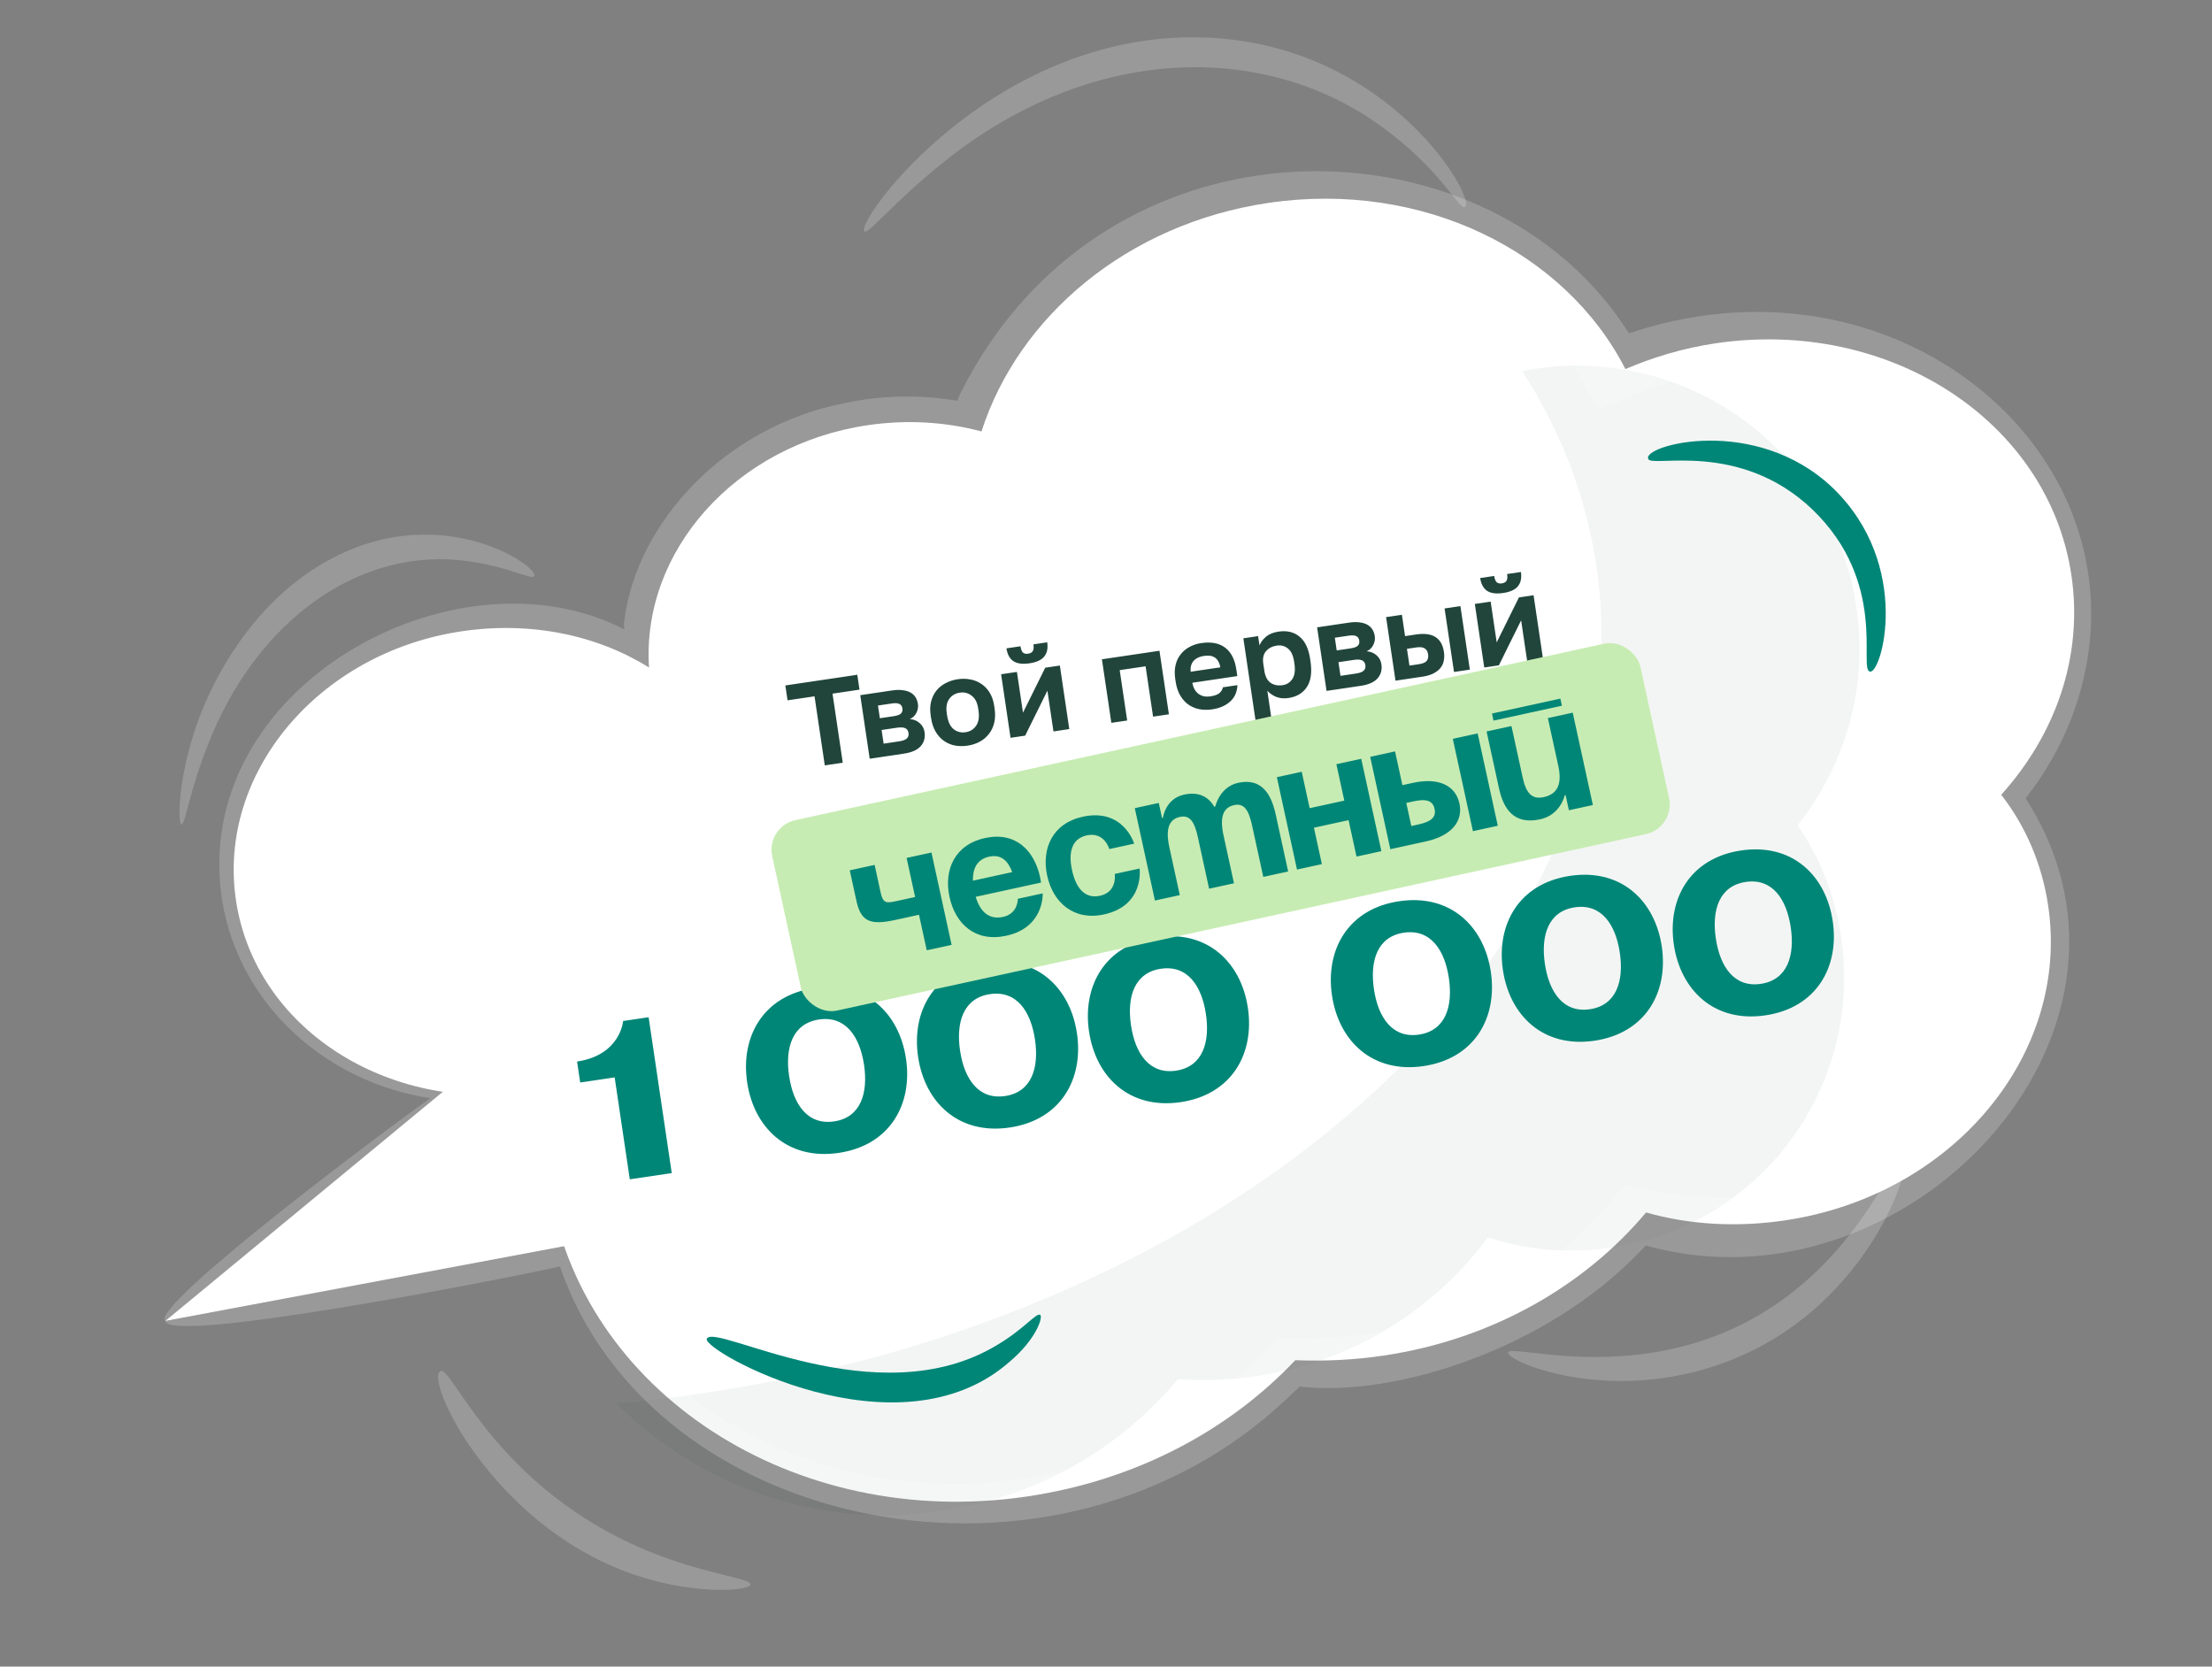
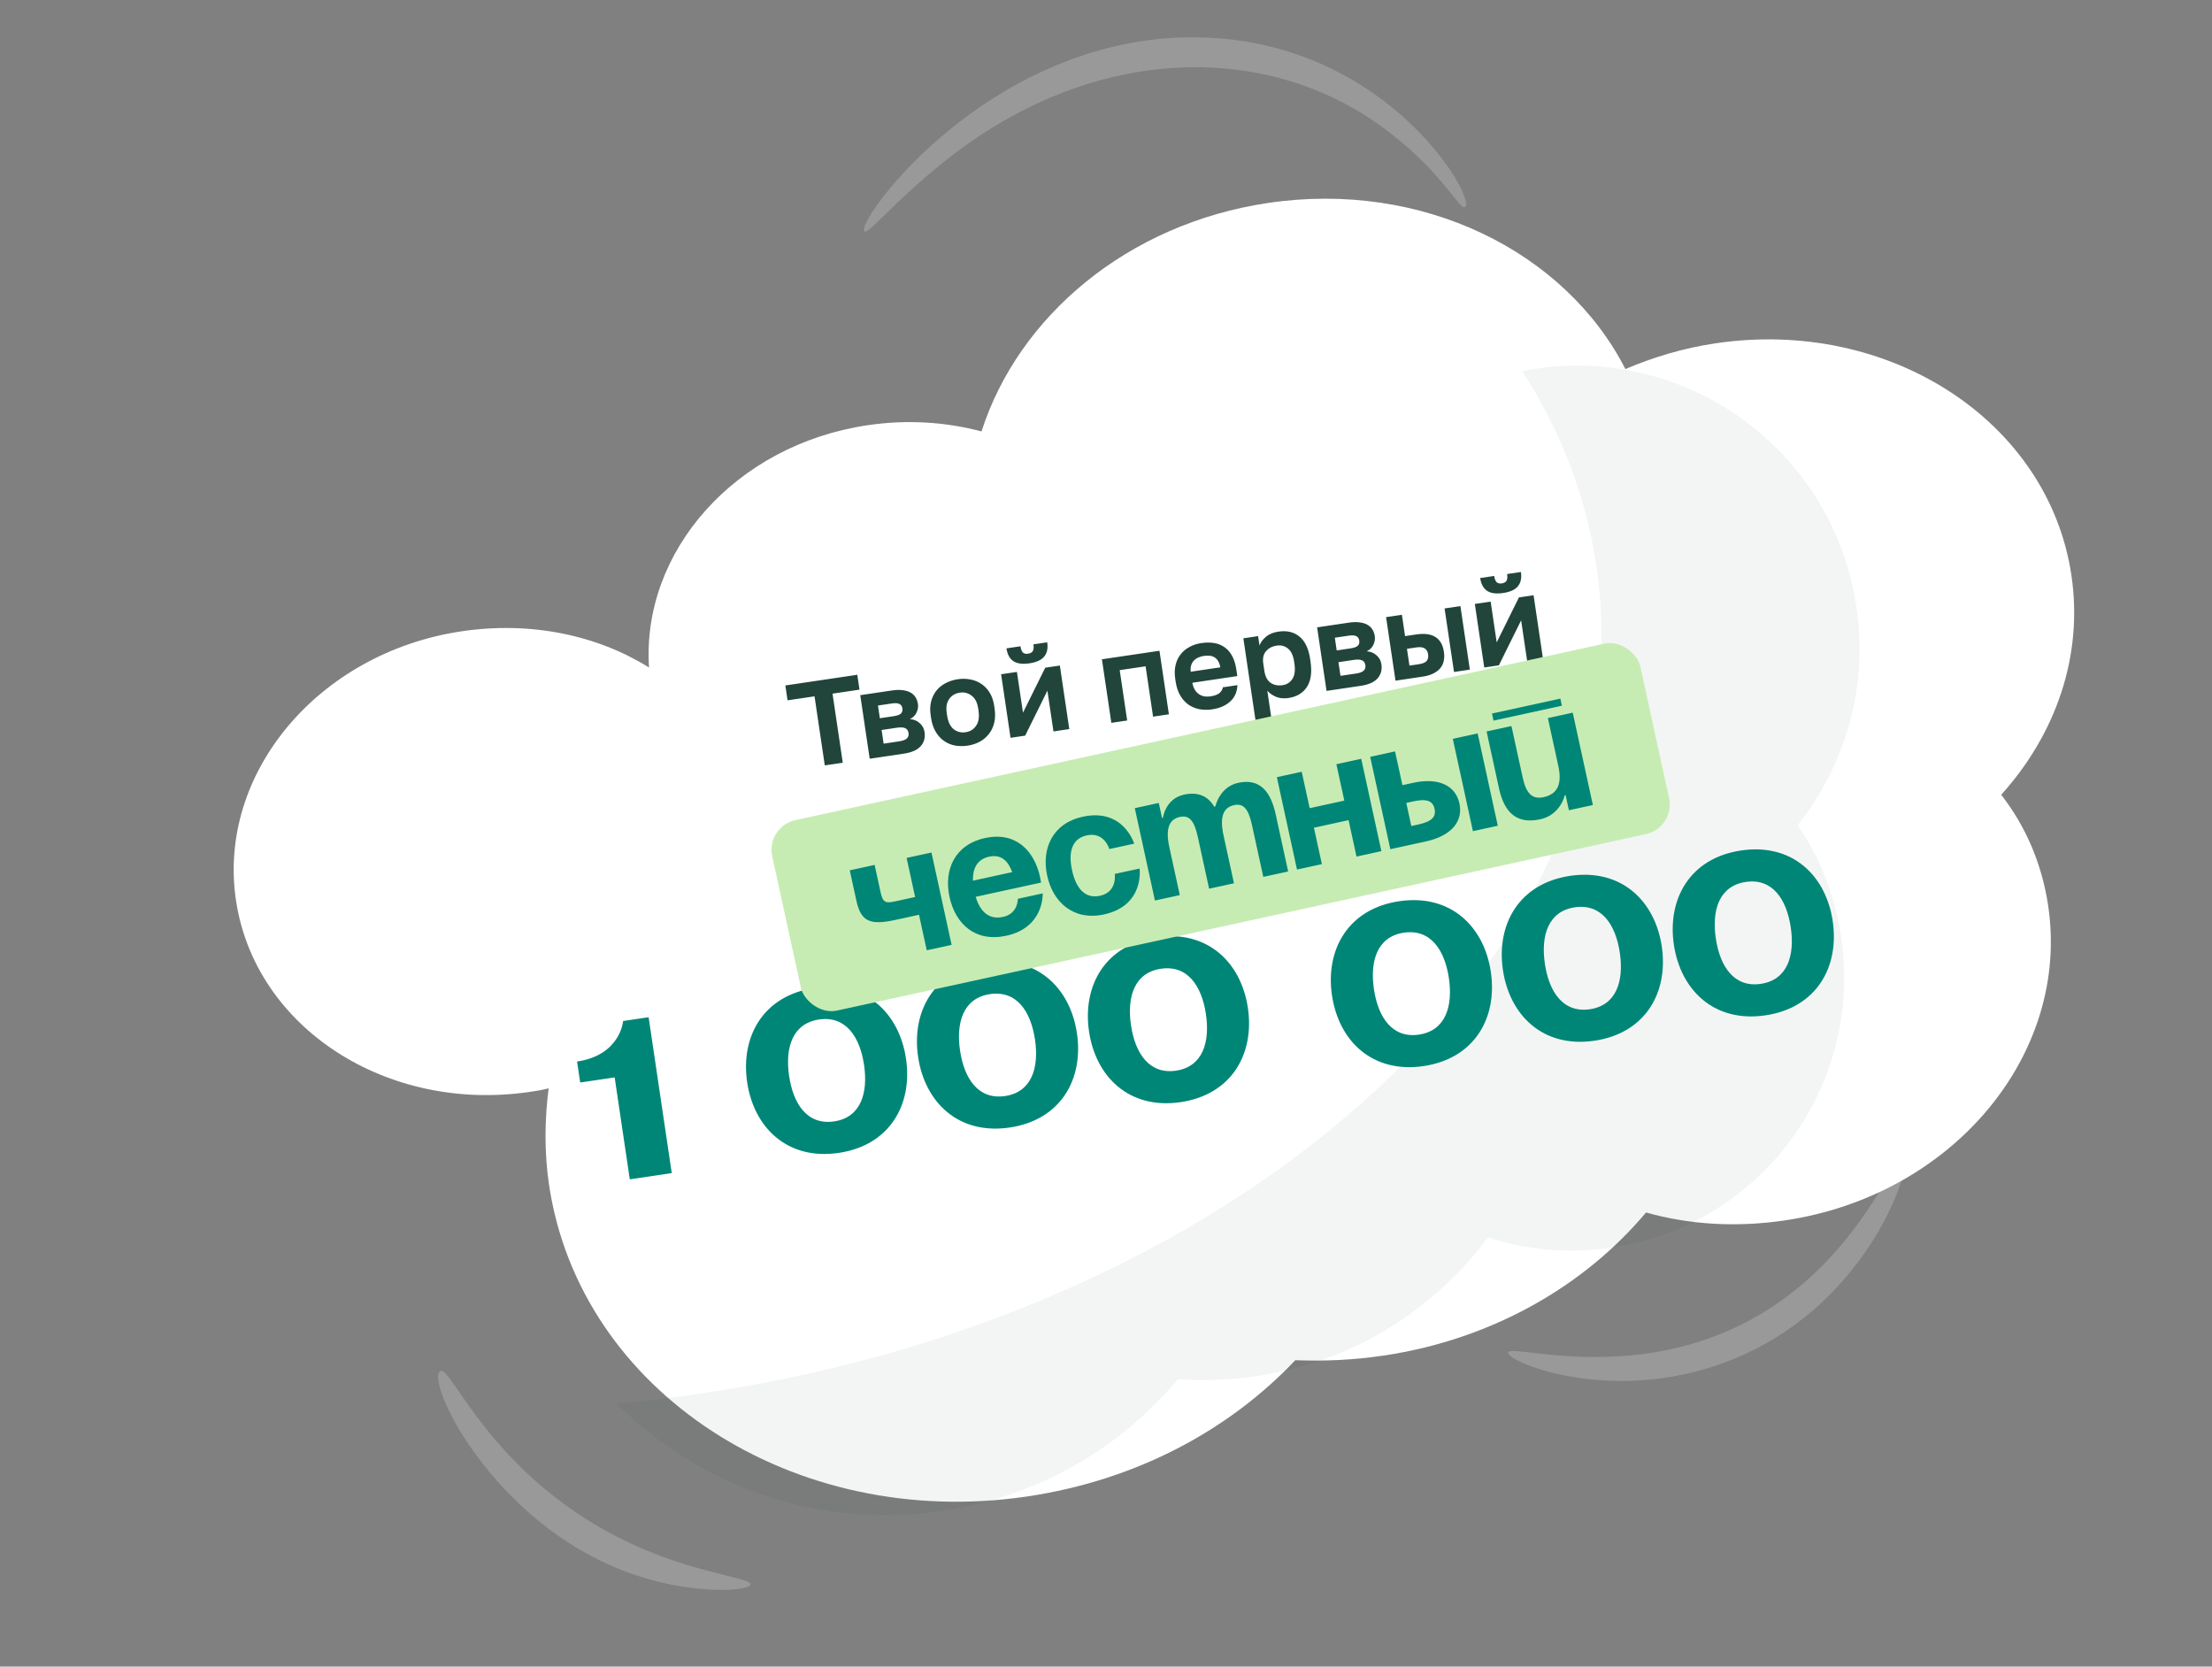
<svg xmlns="http://www.w3.org/2000/svg" width="365" height="275" viewBox="0 0 365 275" fill="none">
  <rect x="0" y="0" width="365" height="275" fill="#808080" stroke="none" />
  <path d="M38.933 148.53C42.057 169.582 63.833 183.668 87.457 180.161C88.439 180.015 89.565 179.848 90.531 179.577C89.867 184.768 89.799 190.124 90.594 195.483C95.661 229.617 130.979 252.64 169.504 246.922C187.502 244.251 202.801 235.996 213.733 224.442C218.5 224.623 223.356 224.413 228.278 223.682C246.272 221.011 261.482 212.132 271.615 200.063C278.67 202.071 286.504 202.562 294.515 201.373C322.214 197.262 341.613 174.013 337.97 149.471C336.953 142.619 334.302 136.391 330.218 131.141C339.225 121.147 343.779 108.246 341.8 94.915C338.029 69.504 311.776 52.391 283.092 56.648C277.751 57.441 272.799 58.94 268.206 60.897C258.28 41.487 234.693 29.71 209.243 33.488C186.041 36.931 168.048 52.207 161.958 71.19C156.122 69.638 149.733 69.187 143.125 70.168C121.331 73.403 105.834 90.981 107.096 110.147C98.545 104.795 87.567 102.477 76.177 104.167C52.554 107.674 35.826 127.598 38.933 148.53Z" fill="white" />
  <path opacity="0.05" d="M296.625 136.177C300.334 141.51 302.793 147.769 303.815 154.658C307.468 179.269 290.582 202.203 265.972 205.856C258.855 206.912 251.86 206.283 245.525 204.167C236.686 216.086 223.28 224.699 207.325 227.067C202.929 227.72 198.595 227.854 194.342 227.606C184.82 238.978 171.321 246.958 155.321 249.332C134.835 252.373 115.232 245.138 101.679 231.539C106.485 231.15 111.31 230.573 116.16 229.853C206.671 216.419 272.591 155.262 263.394 93.305C261.679 81.747 257.492 71.019 251.179 61.256C251.891 61.057 252.662 60.943 253.386 60.835C278.859 57.054 302.543 74.616 306.33 100.133C308.315 113.504 304.469 126.304 296.625 136.177Z" fill="#093126" />
-   <path d="M105.51 203.298L27.294 217.951L88.656 167.282L105.51 203.298Z" fill="white" />
-   <path d="M271.624 54.111C271.13 54.266 268.321 55.146 268.815 54.991C268.026 53.966 265.76 49.895 260.266 44.649C232.995 18.866 180.07 21.99 158.559 64.741L158.131 65.683C158.101 65.828 158.182 65.676 158.094 65.781C158.057 65.879 158.078 66.017 157.99 66.12C157.472 66.106 149.237 64.329 139.229 66.547C119.847 70.366 105.065 85.99 103 102.498L102.966 102.966C102.956 103.245 103.06 103.6 102.993 103.84C74.967 89.426 31.038 113.612 36.677 148.699C39.592 166.183 54.218 178.671 71.002 181.21C62.864 186.967 24.938 215.423 27.257 217.954L27.263 217.998C28.052 221.801 82.479 211.193 92.4 208.978C107.549 253.065 174.246 266.735 212.252 230.875L214.47 228.788C230.063 230.602 255.241 222.673 270.802 206.319L271.559 205.513C314.265 217.526 358.812 170.869 334.591 132.279L334.251 131.729C334.563 131.22 339.243 125.758 342.227 117.362C356.218 77.931 316.283 41.171 271.624 54.111ZM334.06 98.823C335.659 116.506 324.285 127.074 321.183 131.586L323.439 134.628C345.513 162.153 317.038 207.714 268.218 195.509C266.37 196.9 250.77 222.254 210.869 220.857C210.416 221.326 206.974 224.891 207.427 224.422C206.967 224.855 205.746 226.008 206.205 225.574C175.168 256.843 114.926 249.427 96.333 208.024C148.627 195.691 75.327 202.634 34.675 214.77C47.171 207.505 69.209 191.111 80.373 181.807L80.424 181.8C84.136 177.502 85.814 172.888 74.178 178.98C31.59 170.689 32.686 117.956 72.586 108.494C90.706 104.185 101.793 111.742 111.268 117.552C111.382 106.675 109.672 93.559 124.735 82.159C143.61 68.073 163.751 76.676 164.312 76.745C167.897 66.856 168.597 65.749 168.374 66.245C182.261 39.527 215.182 31.259 239.774 42.788C254.558 49.834 259.471 59.954 263.722 67.587L270.524 64.775C271.015 64.604 275.184 63.151 274.693 63.322C304.391 55.039 331.966 73.055 334.06 98.823Z" fill="white" fill-opacity="0.2" />
  <path d="M229.677 22.175C237.882 28.518 240.9 34.613 241.657 34.157C244.254 33.558 227.466 3.256 191.696 6.383C160.542 9.296 140.935 37.078 142.658 38.184C143.297 38.682 147.391 33.425 155.559 26.871C180.476 6.731 210.127 6.66 229.677 22.175Z" fill="white" fill-opacity="0.2" />
  <path d="M114.7 258.61C83.431 249.756 74.782 225.358 72.722 226.21C69.511 227.415 84.167 258.245 113.988 261.992C120.086 262.784 123.856 262.057 123.853 261.456C123.874 260.717 120.231 260.198 114.7 258.61Z" fill="white" fill-opacity="0.2" />
  <path d="M307.543 200.56C284.549 233.779 249.518 221.18 248.86 223.15C248.245 224.623 268.296 233.208 289.311 222.774C309.517 212.719 315.94 191.251 314.032 190.755C313.301 190.509 311.621 194.747 307.543 200.56Z" fill="white" fill-opacity="0.2" />
-   <path d="M29.922 136.061C30.566 136.121 31.206 130.737 34.252 123.029C42.32 102.165 59.673 89.993 77.418 92.631C84.032 93.536 87.837 95.789 88.151 95.056C89.078 93.429 70.579 80.677 50.434 94.792C40.322 101.95 34.205 113.389 31.722 121.864C29.134 130.479 29.504 136.094 29.922 136.061Z" fill="white" fill-opacity="0.2" />
-   <path d="M271.979 75.724C272.404 77.249 286.994 72.537 299.072 84.073C311.536 96.09 306.682 110.302 308.506 110.798C310.4 111.58 315.714 93.349 302.436 80.515C289.63 68.307 270.855 73.505 271.979 75.724Z" fill="#008677" />
-   <path d="M164.585 221.902C144.737 233.974 117.824 218.107 116.623 220.912C115.846 222.854 148.101 240.919 166.578 224.711C171.107 220.888 172.136 217.213 171.637 216.964C171.018 216.546 168.972 219.305 164.585 221.902Z" fill="#008677" />
  <path d="M107.028 167.847L110.845 193.565L103.921 194.593L101.425 177.777L95.737 178.621L95.224 175.159C102.395 174.095 102.824 168.471 102.824 168.471L107.028 167.847ZM130.211 177.548C130.901 182.197 133.24 185.692 137.642 185.038C142.043 184.385 143.266 180.362 142.576 175.713C141.886 171.064 139.547 167.569 135.146 168.223C130.744 168.876 129.521 172.899 130.211 177.548ZM123.287 178.576C122.171 171.058 125.917 164.285 134.375 163.029C142.832 161.774 148.384 167.167 149.5 174.685C150.616 182.203 146.87 188.976 138.412 190.231C129.955 191.487 124.403 186.093 123.287 178.576ZM158.418 173.361C159.108 178.01 161.446 181.505 165.848 180.852C170.25 180.198 171.472 176.175 170.782 171.526C170.092 166.877 167.754 163.383 163.352 164.036C158.95 164.689 157.728 168.712 158.418 173.361ZM151.494 174.389C150.378 166.872 154.124 160.098 162.581 158.843C171.039 157.587 176.591 162.981 177.707 170.498C178.822 178.016 175.076 184.789 166.619 186.045C158.162 187.3 152.61 181.907 151.494 174.389ZM186.624 169.175C187.315 173.824 189.653 177.318 194.055 176.665C198.457 176.012 199.679 171.989 198.989 167.339C198.299 162.69 195.961 159.196 191.559 159.849C187.157 160.503 185.934 164.526 186.624 169.175ZM179.7 170.202C178.585 162.685 182.331 155.911 190.788 154.656C199.245 153.401 204.797 158.794 205.913 166.312C207.029 173.829 203.283 180.603 194.826 181.858C186.368 183.113 180.816 177.72 179.7 170.202ZM226.713 163.225C227.403 167.874 229.741 171.368 234.143 170.715C238.545 170.061 239.767 166.038 239.077 161.389C238.387 156.74 236.049 153.246 231.647 153.899C227.245 154.552 226.023 158.575 226.713 163.225ZM219.789 164.252C218.673 156.735 222.419 149.961 230.876 148.706C239.333 147.451 244.886 152.844 246.001 160.362C247.117 167.879 243.371 174.653 234.914 175.908C226.456 177.163 220.904 171.77 219.789 164.252ZM254.919 159.038C255.609 163.687 257.948 167.181 262.35 166.528C266.751 165.875 267.974 161.852 267.284 157.203C266.594 152.554 264.255 149.059 259.854 149.712C255.452 150.366 254.229 154.389 254.919 159.038ZM247.995 160.066C246.879 152.548 250.625 145.775 259.083 144.519C267.54 143.264 273.092 148.657 274.208 156.175C275.324 163.692 271.578 170.466 263.12 171.721C254.663 172.977 249.111 167.583 247.995 160.066ZM283.126 154.851C283.816 159.5 286.154 162.995 290.556 162.341C294.958 161.688 296.18 157.665 295.49 153.016C294.8 148.367 292.462 144.872 288.06 145.526C283.658 146.179 282.436 150.202 283.126 154.851ZM276.202 155.879C275.086 148.361 278.832 141.588 287.289 140.333C295.747 139.077 301.299 144.471 302.415 151.988C303.53 159.506 299.784 166.279 291.327 167.535C282.87 168.79 277.318 163.397 276.202 155.879Z" fill="#008677" />
  <path d="M134.405 114.897L129.954 115.557L129.59 113.104L141.46 111.342L141.824 113.795L137.373 114.456L139.064 125.851L136.097 126.292L134.405 114.897ZM141.951 114.707L147.213 113.926C147.886 113.826 148.47 113.813 148.966 113.888C149.474 113.947 149.905 114.079 150.258 114.282C150.612 114.486 150.887 114.748 151.083 115.07C151.279 115.391 151.407 115.756 151.468 116.165C151.54 116.653 151.457 117.137 151.218 117.618C150.991 118.083 150.631 118.426 150.138 118.647C150.808 118.71 151.354 118.939 151.776 119.334C152.21 119.715 152.471 120.202 152.559 120.795C152.694 121.705 152.486 122.478 151.933 123.112C151.38 123.747 150.457 124.16 149.165 124.352L143.507 125.192L141.951 114.707ZM148.339 122.331C148.933 122.243 149.355 122.093 149.607 121.88C149.869 121.653 149.971 121.341 149.913 120.945C149.854 120.55 149.673 120.287 149.371 120.156C149.08 120.011 148.624 119.984 148.004 120.076L145.472 120.452L145.807 122.707L148.339 122.331ZM147.46 118.175C148.066 118.085 148.469 117.938 148.668 117.733C148.88 117.527 148.959 117.245 148.906 116.889C148.855 116.546 148.699 116.307 148.436 116.17C148.171 116.021 147.742 115.99 147.148 116.078L144.873 116.416L145.184 118.513L147.46 118.175ZM159.669 123.036C158.957 123.141 158.262 123.137 157.585 123.021C156.918 122.891 156.314 122.637 155.773 122.259C155.232 121.881 154.773 121.376 154.396 120.745C154.019 120.113 153.763 119.343 153.628 118.433L153.569 118.037C153.442 117.18 153.469 116.407 153.65 115.72C153.831 115.033 154.127 114.436 154.537 113.93C154.947 113.425 155.453 113.019 156.055 112.714C156.668 112.394 157.33 112.181 158.043 112.076C158.755 111.97 159.444 111.982 160.11 112.112C160.775 112.229 161.377 112.47 161.916 112.835C162.469 113.198 162.931 113.682 163.304 114.287C163.677 114.892 163.927 115.623 164.054 116.481L164.113 116.876C164.246 117.773 164.224 118.578 164.047 119.292C163.87 120.006 163.571 120.623 163.149 121.144C162.741 121.663 162.237 122.082 161.637 122.4C161.037 122.718 160.381 122.93 159.669 123.036ZM159.34 120.82C160.079 120.71 160.653 120.355 161.063 119.755C161.486 119.153 161.619 118.325 161.462 117.27L161.403 116.874C161.261 115.911 160.901 115.217 160.326 114.79C159.761 114.348 159.11 114.182 158.371 114.291C157.62 114.403 157.038 114.752 156.626 115.339C156.213 115.912 156.077 116.681 156.22 117.643L156.279 118.039C156.438 119.107 156.8 119.869 157.366 120.324C157.931 120.766 158.589 120.931 159.34 120.82ZM165.192 111.257L167.803 110.869L168.802 117.596L172.472 110.176L174.886 109.818L176.442 120.303L173.831 120.691L172.832 113.965L169.162 121.384L166.748 121.742L165.192 111.257ZM169.877 109.45C168.704 109.624 167.809 109.5 167.194 109.079C166.592 108.657 166.219 107.957 166.074 106.981L168.388 106.638C168.465 107.152 168.604 107.502 168.807 107.688C169.021 107.858 169.3 107.918 169.642 107.867C170.012 107.812 170.267 107.673 170.41 107.45C170.563 107.211 170.601 106.835 170.525 106.321L172.8 105.983C172.945 106.959 172.784 107.738 172.318 108.319C171.865 108.898 171.051 109.275 169.877 109.45ZM181.826 108.788L191.322 107.379L192.878 117.864L190.267 118.251L189.034 109.942L184.761 110.577L185.994 118.886L183.382 119.273L181.826 108.788ZM200.028 117.045C199.316 117.151 198.621 117.146 197.943 117.031C197.277 116.901 196.674 116.653 196.135 116.289C195.593 115.911 195.134 115.406 194.757 114.774C194.379 114.13 194.122 113.352 193.987 112.442L193.928 112.047C193.799 111.176 193.818 110.398 193.986 109.713C194.154 109.027 194.437 108.439 194.836 107.949C195.233 107.445 195.719 107.043 196.295 106.742C196.868 106.427 197.504 106.218 198.203 106.115C199.852 105.87 201.169 106.119 202.156 106.862C203.142 107.606 203.758 108.801 204.003 110.45L204.167 111.558L196.748 112.659C196.83 113.119 196.969 113.509 197.165 113.831C197.359 114.139 197.59 114.381 197.859 114.557C198.128 114.732 198.422 114.851 198.741 114.911C199.071 114.956 199.394 114.956 199.711 114.909C200.383 114.809 200.877 114.634 201.19 114.386C201.504 114.137 201.705 113.811 201.793 113.407L204.187 113.051C204.138 114.177 203.739 115.079 202.991 115.756C202.242 116.433 201.254 116.863 200.028 117.045ZM198.619 108.236C198.316 108.281 198.019 108.366 197.727 108.49C197.449 108.612 197.21 108.776 197.011 108.981C196.812 109.185 196.662 109.444 196.56 109.755C196.458 110.067 196.431 110.428 196.478 110.839L201.365 110.114C201.287 109.68 201.161 109.329 200.986 109.058C200.824 108.785 200.618 108.58 200.368 108.442C200.132 108.302 199.864 108.22 199.564 108.197C199.264 108.175 198.949 108.188 198.619 108.236ZM205.164 105.324L207.598 104.963L207.827 106.506C208.02 105.992 208.374 105.515 208.888 105.075C209.402 104.634 210.095 104.35 210.965 104.22C212.363 104.013 213.516 104.287 214.423 105.042C215.342 105.781 215.929 107.015 216.186 108.743L216.244 109.139C216.513 110.945 216.311 112.357 215.64 113.373C214.979 114.374 213.963 114.977 212.592 115.18C211.88 115.286 211.224 115.228 210.625 115.007C210.037 114.771 209.535 114.428 209.118 113.977L209.919 119.378L207.308 119.766L205.164 105.324ZM211.65 113.056C212.336 112.954 212.871 112.611 213.256 112.029C213.64 111.433 213.752 110.6 213.593 109.532L213.535 109.136C213.388 108.147 213.054 107.442 212.533 107.02C212.01 106.586 211.393 106.421 210.681 106.527C209.929 106.639 209.335 106.949 208.898 107.459C208.473 107.953 208.324 108.629 208.451 109.487L208.627 110.674C208.766 111.61 209.107 112.274 209.651 112.665C210.205 113.041 210.872 113.171 211.65 113.056ZM217.336 103.517L222.598 102.736C223.271 102.636 223.855 102.624 224.351 102.698C224.859 102.758 225.29 102.889 225.643 103.093C225.997 103.297 226.272 103.559 226.468 103.881C226.664 104.202 226.792 104.567 226.853 104.976C226.925 105.464 226.842 105.948 226.603 106.428C226.376 106.893 226.016 107.237 225.523 107.458C226.193 107.52 226.739 107.749 227.161 108.145C227.595 108.525 227.856 109.012 227.944 109.606C228.08 110.516 227.871 111.288 227.318 111.923C226.765 112.558 225.842 112.971 224.55 113.163L218.892 114.003L217.336 103.517ZM223.724 111.142C224.318 111.054 224.74 110.904 224.992 110.691C225.255 110.463 225.357 110.152 225.298 109.756C225.239 109.36 225.059 109.097 224.756 108.967C224.465 108.821 224.009 108.795 223.39 108.887L220.857 109.263L221.192 111.518L223.724 111.142ZM222.845 106.986C223.451 106.896 223.854 106.749 224.053 106.544C224.265 106.337 224.344 106.056 224.291 105.7C224.24 105.357 224.084 105.117 223.821 104.981C223.556 104.832 223.127 104.801 222.533 104.889L220.258 105.227L220.569 107.324L222.845 106.986ZM228.715 101.828L231.326 101.441L231.849 104.962L233.689 104.689C236.392 104.288 237.917 105.248 238.261 107.569C238.337 108.083 238.329 108.57 238.235 109.029C238.153 109.472 237.969 109.87 237.684 110.222C237.4 110.575 237.013 110.875 236.524 111.123C236.035 111.37 235.435 111.547 234.722 111.653L230.271 112.314L228.715 101.828ZM234.114 109.6C234.747 109.506 235.179 109.327 235.41 109.064C235.638 108.787 235.718 108.418 235.65 107.957C235.581 107.495 235.392 107.173 235.082 106.99C234.783 106.791 234.323 106.738 233.703 106.83L232.16 107.059L232.571 109.829L234.114 109.6ZM238.369 100.395L240.98 100.008L242.537 110.493L239.925 110.881L238.369 100.395ZM243.359 99.655L245.97 99.267L246.969 105.993L250.639 98.574L253.053 98.216L254.609 108.701L251.998 109.089L250.999 102.362L247.329 109.782L244.915 110.14L243.359 99.655ZM248.044 97.847C246.871 98.022 245.976 97.898 245.361 97.477C244.759 97.054 244.386 96.355 244.241 95.379L246.556 95.035C246.632 95.55 246.771 95.9 246.974 96.085C247.188 96.256 247.467 96.316 247.81 96.265C248.179 96.21 248.435 96.071 248.577 95.847C248.73 95.609 248.768 95.233 248.692 94.718L250.967 94.381C251.112 95.357 250.951 96.135 250.485 96.717C250.032 97.296 249.218 97.673 248.044 97.847Z" fill="#093126" fill-opacity="0.9" />
  <rect x="126.355" y="136.389" width="146.633" height="32.165" rx="5" transform="rotate(-12.303 126.355 136.389)" fill="#C7ECB3" />
  <path d="M153.7 140.667L157.024 155.909L152.921 156.804L151.642 150.942L147.685 151.805C143.435 152.732 142.039 151.962 141.304 148.591L140.217 143.608L144.321 142.713L145.311 147.256C145.727 149.161 146.313 149.034 148.072 148.65L151.003 148.011L149.597 141.562L153.7 140.667ZM156.678 148.001C155.706 143.546 157.529 139.372 162.541 138.279C167.553 137.186 170.655 140.286 171.626 144.741C171.703 145.093 171.789 145.627 171.789 145.627L161.002 147.979C161.69 150.286 163.07 151.827 165.532 151.29C168.023 150.747 167.952 148.306 167.952 148.306L172.055 147.411C172.055 147.411 172.358 153.026 166.056 154.4C160.927 155.519 157.649 152.457 156.678 148.001ZM163.212 141.357C161.189 141.798 160.487 143.363 160.544 145.316L167.022 143.903C166.349 142.085 165.234 140.915 163.212 141.357ZM172.793 144.487C171.821 140.032 173.673 135.851 178.656 134.764C185.398 133.294 187.148 139.207 187.148 139.207L183.044 140.102C183.044 140.102 182.258 137.203 179.327 137.842C176.719 138.411 176.296 140.837 176.897 143.592C177.498 146.347 178.892 148.377 181.501 147.808C184.432 147.169 183.939 144.206 183.939 144.206L188.043 143.311C188.043 143.311 188.913 149.415 182.172 150.886C177.189 151.972 173.765 148.942 172.793 144.487ZM199.514 146.643L197.66 138.143C197.085 135.505 196.301 134.447 194.689 134.799C192.931 135.182 192.28 136.706 192.952 139.784L194.677 147.698L190.574 148.593L187.25 133.351L191.207 132.488L191.75 134.979L191.897 134.947C191.897 134.947 192.283 131.793 195.361 131.121C197.823 130.584 199.398 131.469 200.374 133.129L200.397 133.094L200.544 133.062C200.544 133.062 201.223 129.843 204.301 129.172C208.111 128.341 209.745 130.902 210.512 134.419L212.557 143.798L208.454 144.693L206.6 136.193C206.025 133.555 205.241 132.498 203.629 132.849C201.871 133.233 201.22 134.756 201.891 137.834L203.617 145.748L199.514 146.643ZM223.836 141.339L222.526 135.33L216.81 136.576L218.121 142.585L214.017 143.48L210.693 128.238L214.797 127.343L216.107 133.352L221.823 132.106L220.512 126.097L224.616 125.202L227.94 140.444L223.836 141.339ZM229.417 140.122L226.093 124.88L230.196 123.985L231.411 129.554L233.17 129.171C237.42 128.244 240.18 129.637 240.819 132.569C241.459 135.5 239.529 137.916 235.279 138.843L229.417 140.122ZM233.223 132.229L232.05 132.485L232.881 136.296L234.054 136.04C236.252 135.561 237.003 134.783 236.716 133.464C236.428 132.145 235.421 131.75 233.223 132.229ZM243.826 121.013L247.15 136.254L243.046 137.149L239.722 121.907L243.826 121.013ZM246.446 118.906L246.19 117.734L257.475 115.273L257.73 116.445L246.446 118.906ZM259.515 117.591L262.839 132.833L258.882 133.696L258.339 131.204L258.193 131.236C258.193 131.236 257.513 134.455 254.142 135.19C249.892 136.117 248.112 133.588 247.345 130.071L245.3 120.691L249.403 119.796L251.257 128.297C251.832 130.935 252.821 131.947 254.726 131.532C256.924 131.052 257.809 129.478 257.138 126.4L255.412 118.486L259.515 117.591Z" fill="#008677" />
</svg>